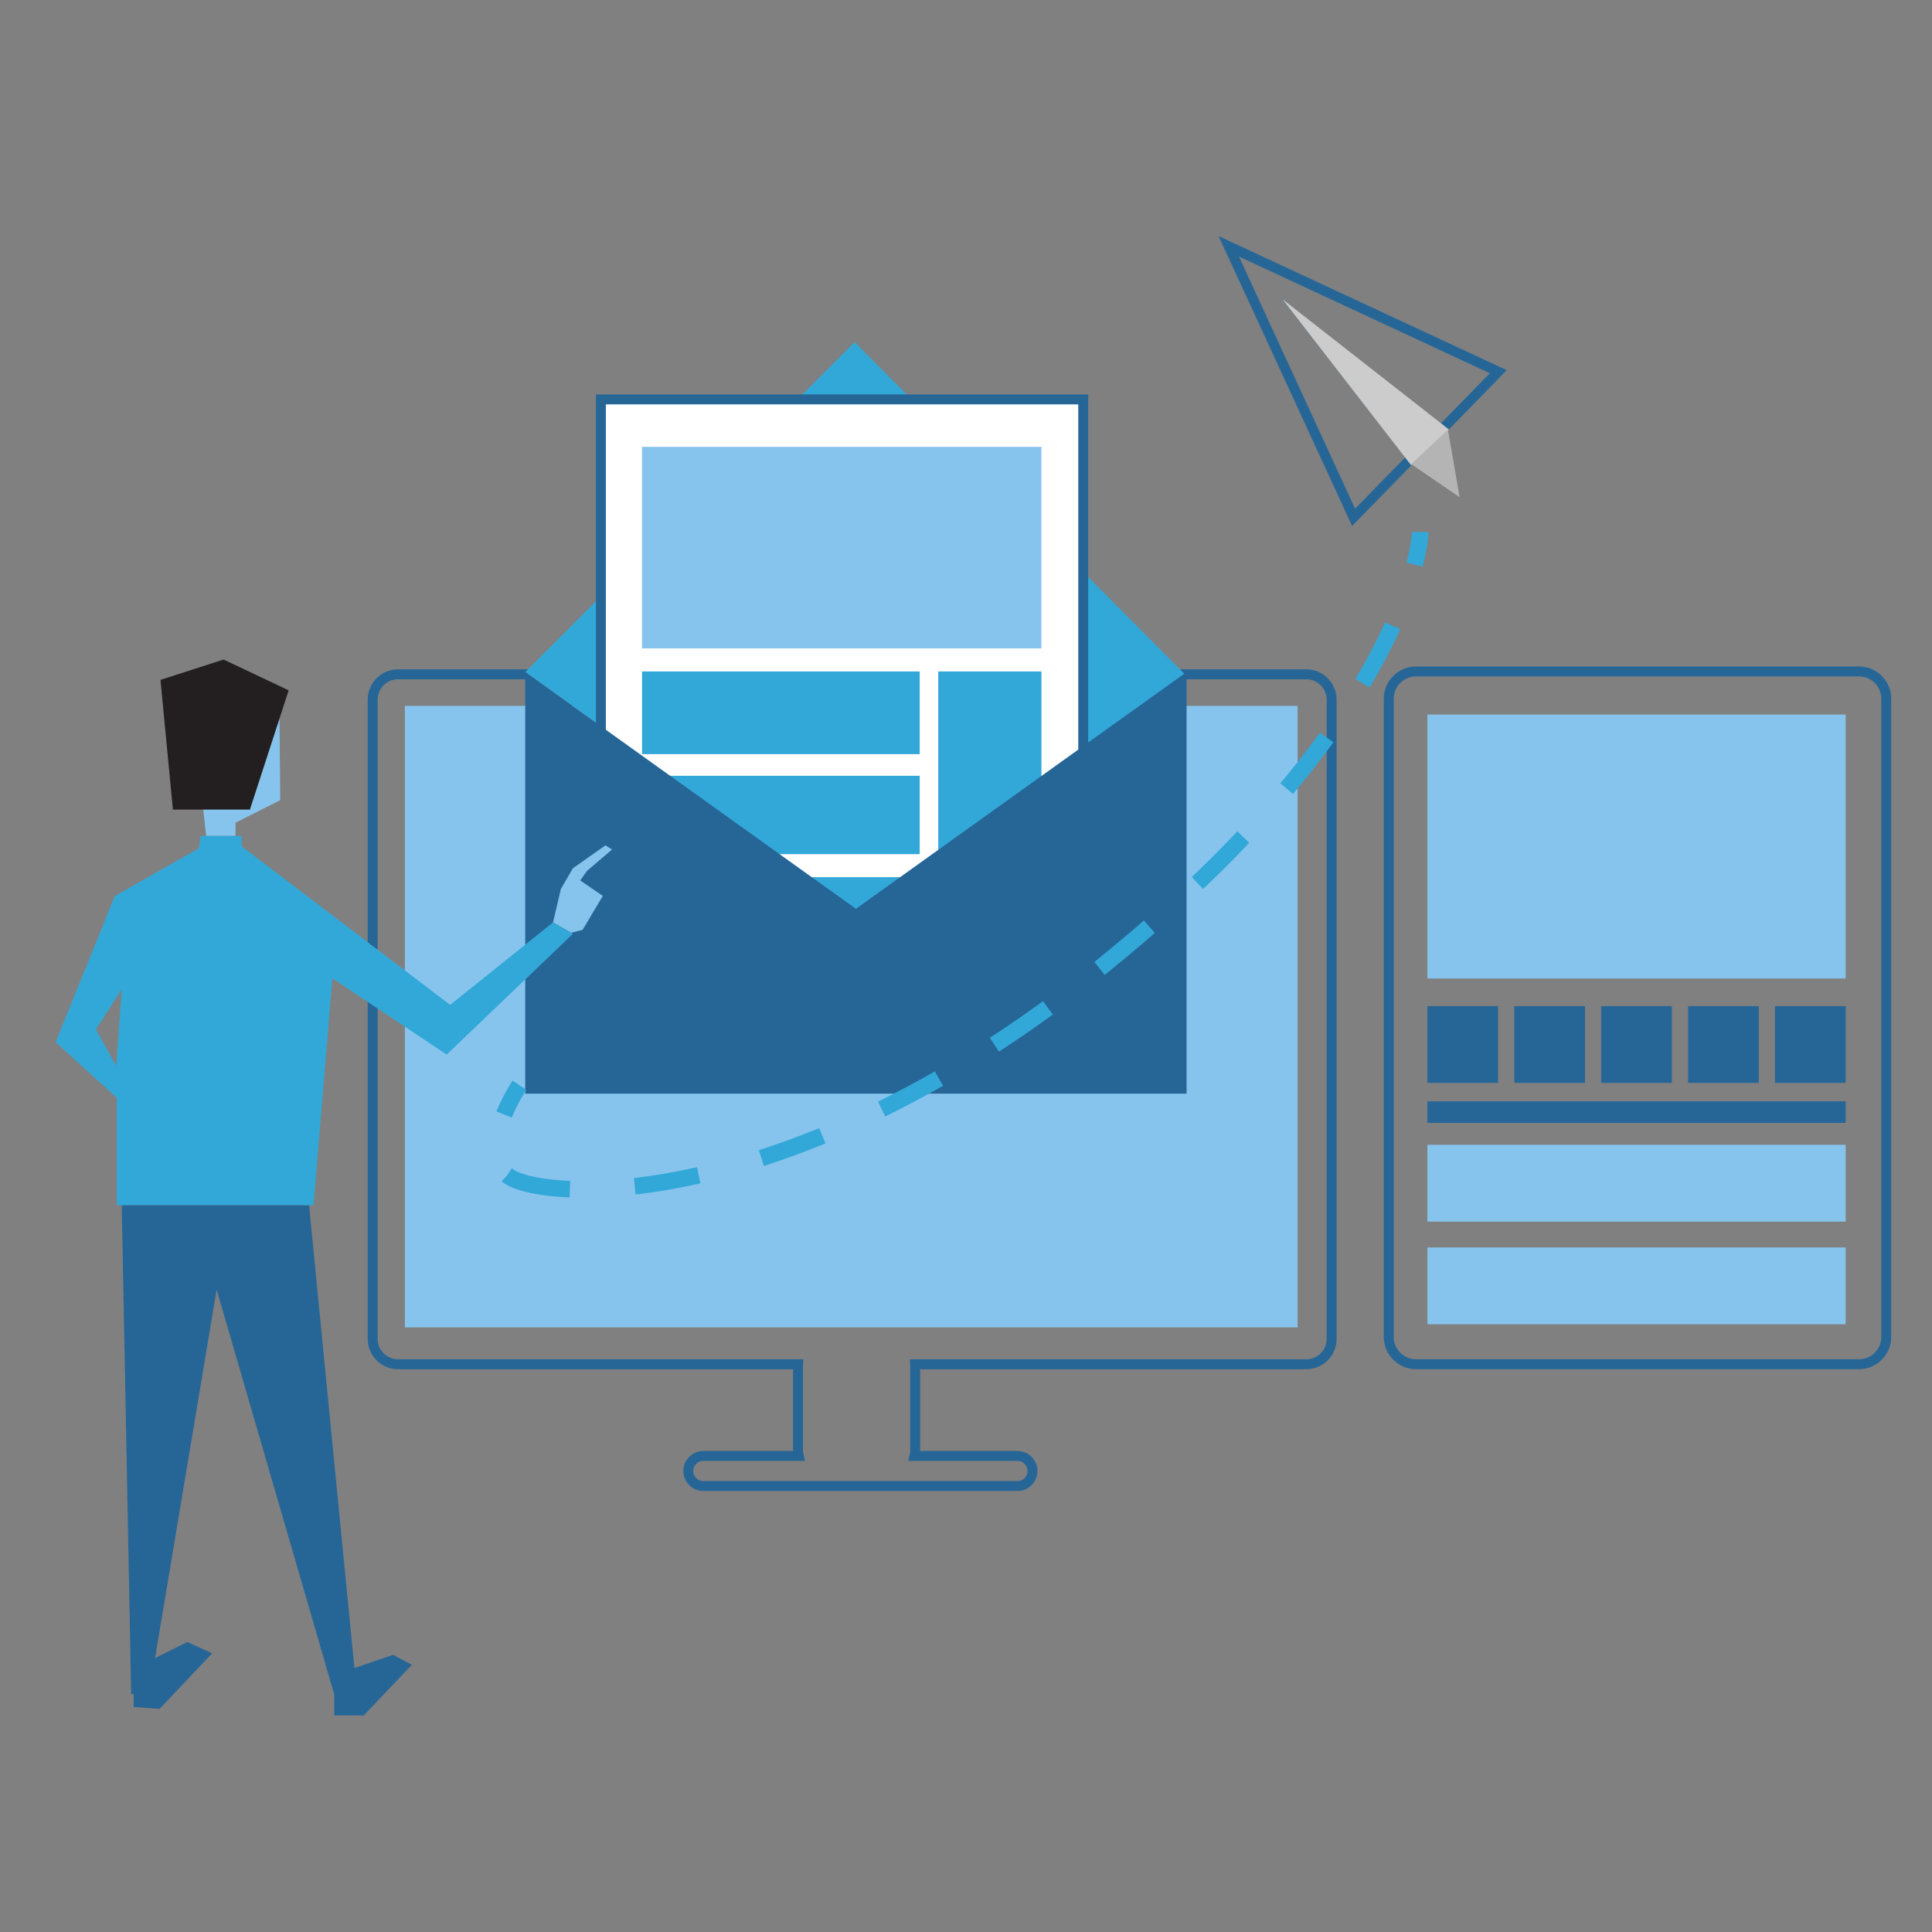
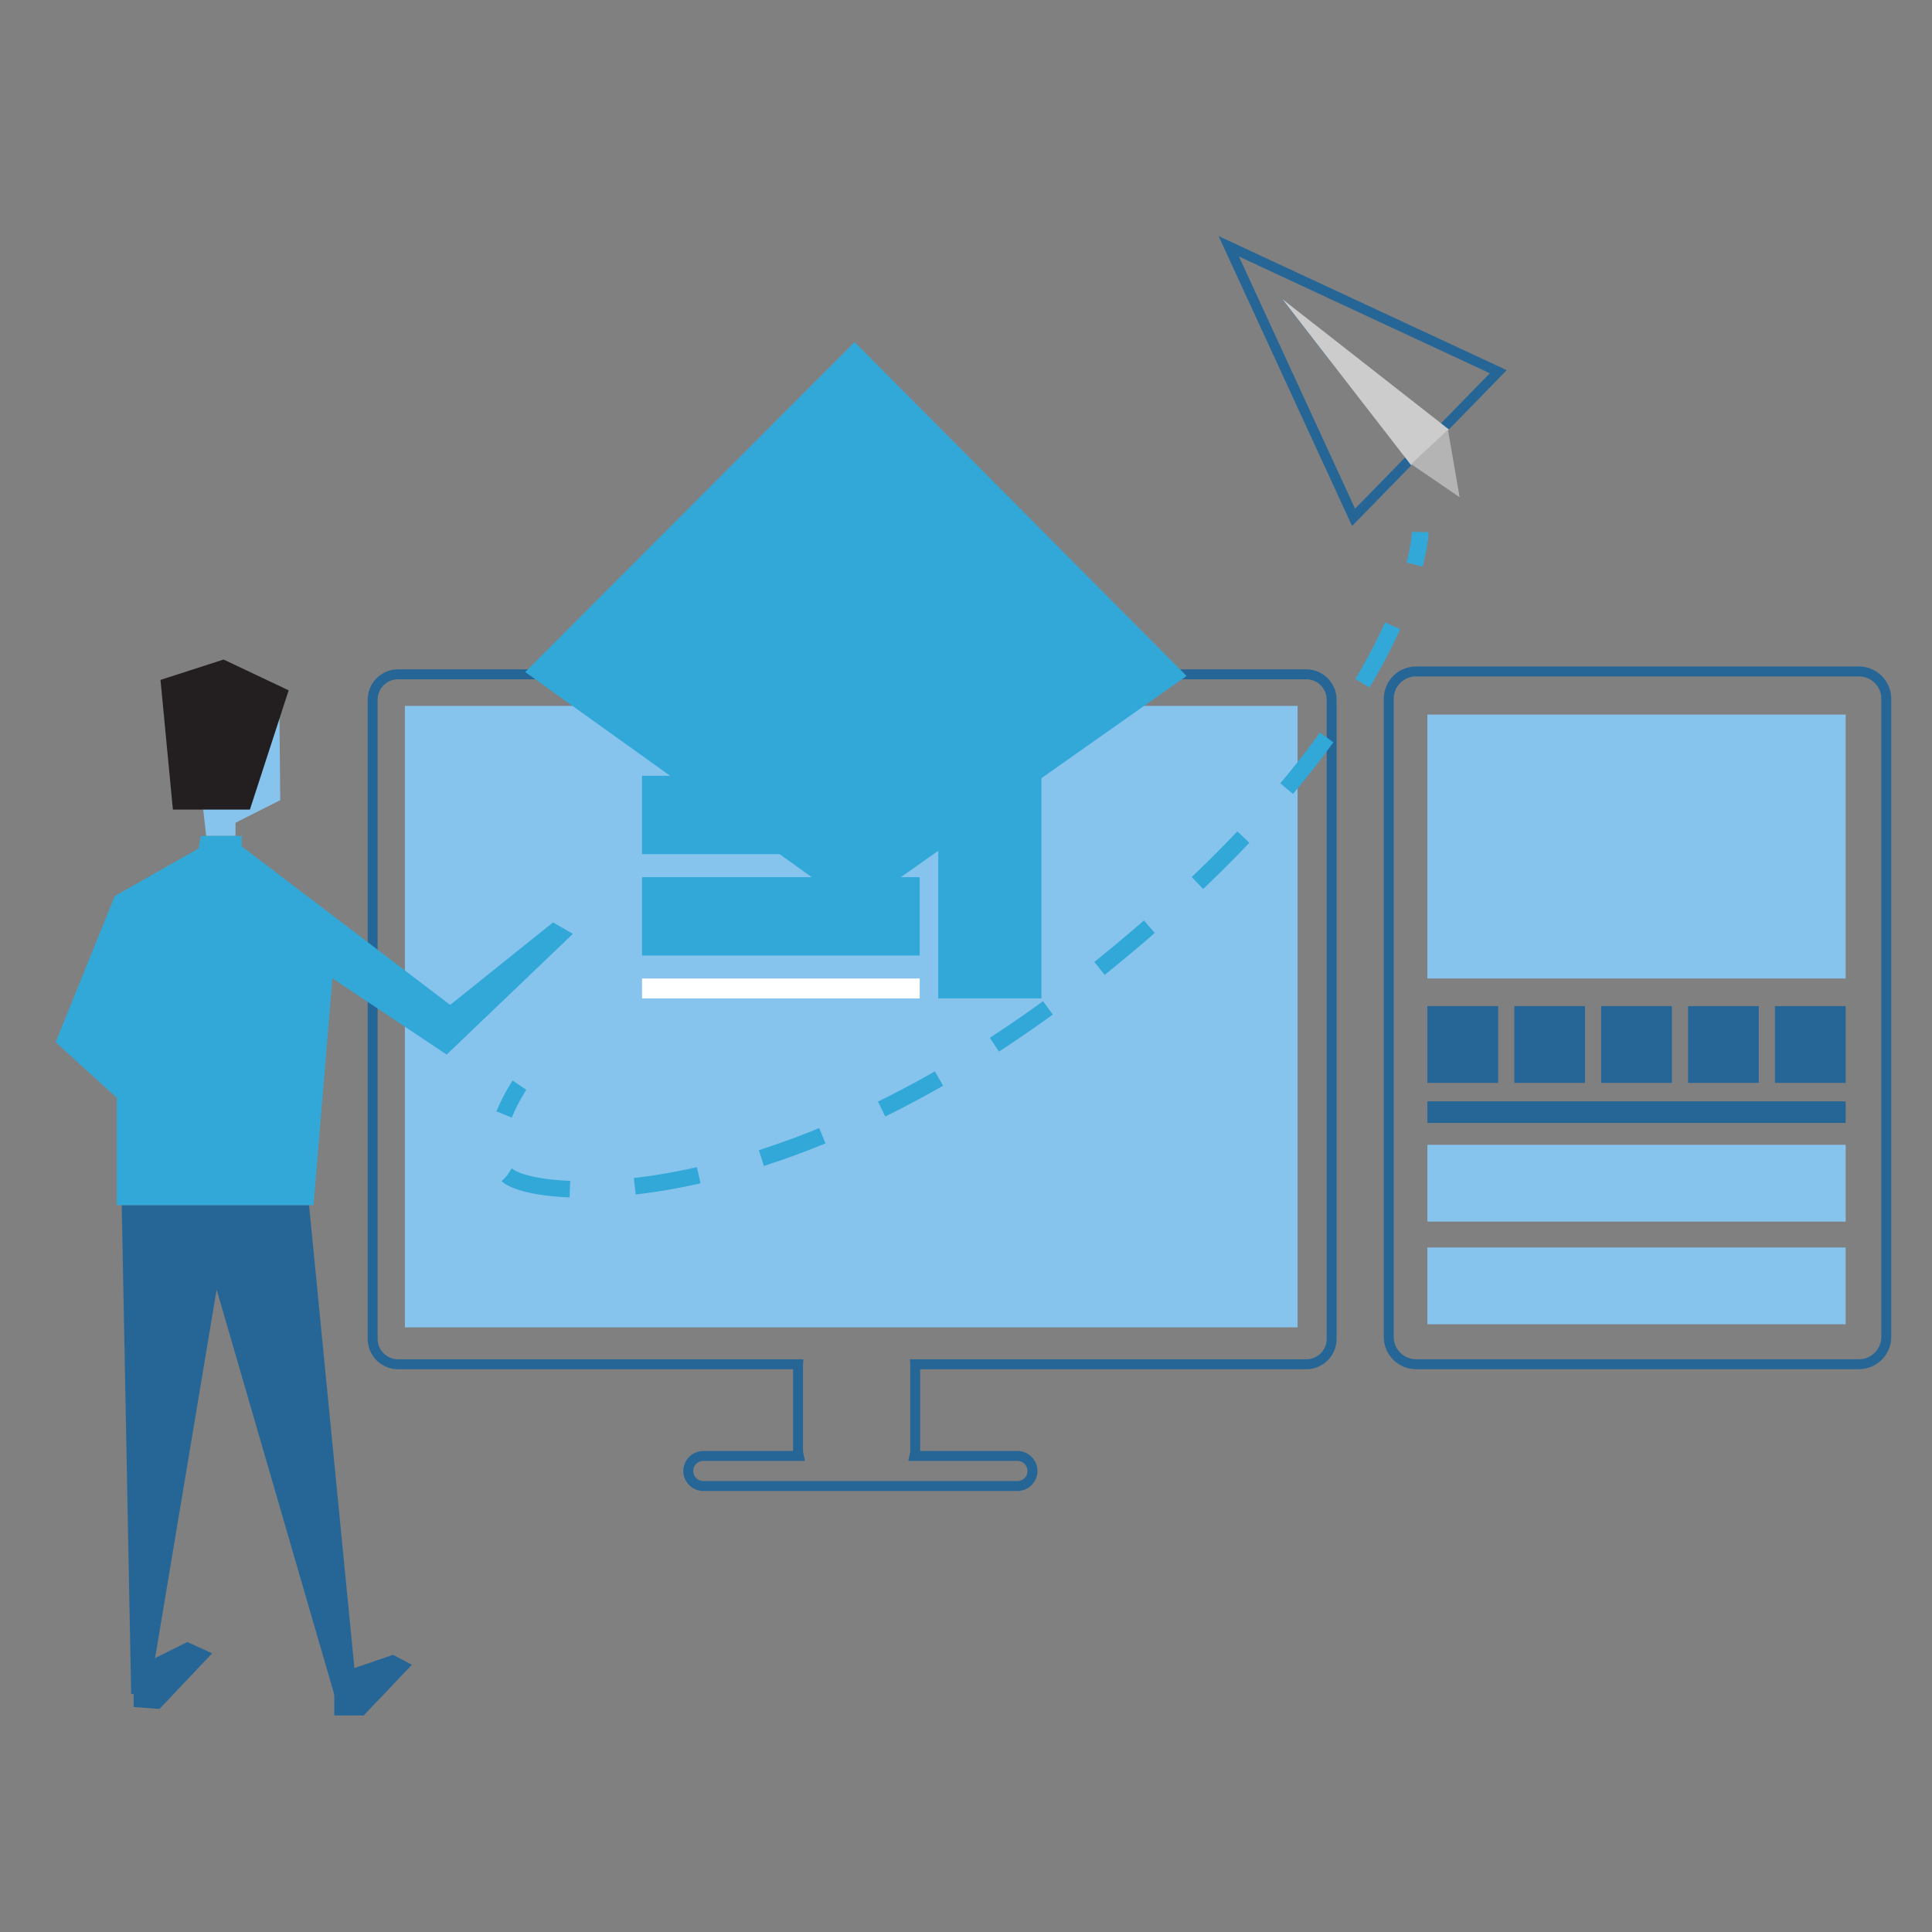
<svg xmlns="http://www.w3.org/2000/svg" version="1.1" baseProfile="tiny" id="Ebene_1" x="0px" y="0px" viewBox="0 0 850.39 850.39" xml:space="preserve" width="350" height="350">
  <rect x="0" y="0" width="850.39" height="850.39" fill="#808080" stroke="none" />
  <g>
    <path fill="none" stroke="#266697" stroke-width="4.377" stroke-miterlimit="10" d="M575,296.81H175.17   c-6.13,0-11.14,5.01-11.14,11.14v281.4c0,6.13,5.01,11.14,11.14,11.14h176.12c-0.01,0.18-0.03,0.37-0.03,0.55v37.27   c0,0.87,0.11,1.72,0.3,2.54h-41.99c-3.64,0-6.62,2.98-6.62,6.62s2.98,6.62,6.62,6.62h138.27c3.64,0,6.62-2.98,6.62-6.62   s-2.98-6.62-6.62-6.62h-45.29c0.19-0.82,0.3-1.66,0.3-2.54v-37.27c0-0.19-0.02-0.37-0.03-0.55H575c6.13,0,11.14-5.01,11.14-11.14   v-281.4C586.13,301.82,581.12,296.81,575,296.81z" />
    <path fill="none" stroke="#266697" stroke-width="4.377" stroke-miterlimit="10" d="M818.26,600.48H623.27c-6.6,0-12-5.4-12-12   V307.54c0-6.6,5.4-12,12-12h194.99c6.6,0,12,5.4,12,12v280.94C830.26,595.08,824.86,600.48,818.26,600.48z" />
    <rect x="178.21" y="310.7" fill="#87C4ED" width="392.94" height="273.55" />
    <polygon fill="#32A8D8" points="231.18,295.81 376.16,150.59 522.29,297.53 376.74,400.02  " />
    <polygon fill="none" stroke="#266697" stroke-width="4.377" stroke-miterlimit="10" points="540.85,108.41 595.8,227.72    621.48,201.39 576.9,144.29 634.22,189.51 659.48,163.61  " />
    <polygon fill="#CDCCCC" points="564.32,131.54 621.12,204.77 637.79,189.08  " />
    <polygon fill="#B4B4B4" points="621.12,204.27 642.47,218.86 637.33,189.14  " />
-     <rect x="264.48" y="175.79" transform="matrix(-1 -1.224647e-16 1.224647e-16 -1 741.275 632.602)" fill="#FFFFFF" stroke="#266697" stroke-width="4.377" stroke-miterlimit="10" width="212.31" height="281.02" />
    <g>
-       <rect x="282.59" y="196.69" fill="#87C4ED" width="175.81" height="88.72" />
      <rect x="412.98" y="295.54" fill="#32A8D8" width="45.42" height="143.92" />
      <rect x="282.59" y="295.54" fill="#32A8D8" width="122.23" height="36.41" />
      <rect x="282.59" y="341.47" fill="#32A8D8" width="122.23" height="34.49" />
      <rect x="282.59" y="386.09" fill="#32A8D8" width="122.23" height="34.49" />
      <rect x="282.59" y="430.7" fill="#FFFFFF" width="122.23" height="8.76" />
    </g>
    <rect x="628.28" y="314.53" fill="#87C4ED" width="184.12" height="116.17" />
    <rect x="628.28" y="442.85" fill="#266697" width="31.13" height="33.79" />
    <rect x="666.53" y="442.85" fill="#266697" width="31.13" height="33.79" />
    <rect x="704.77" y="442.85" fill="#266697" width="31.13" height="33.79" />
    <rect x="781.27" y="442.85" fill="#266697" width="31.13" height="33.79" />
    <rect x="743.02" y="442.85" fill="#266697" width="31.13" height="33.79" />
    <rect x="628.28" y="503.9" fill="#87C4ED" width="184.12" height="33.79" />
    <rect x="628.28" y="549.09" fill="#87C4ED" width="184.12" height="33.79" />
    <rect x="628.28" y="484.76" fill="#266697" width="184.12" height="9.51" />
-     <polygon fill="#266697" points="231.18,295.81 231.18,481.39 522.29,481.39 522.29,295.81 376.74,400.02  " />
    <g>
      <path fill="none" stroke="#32A8D8" stroke-width="7.295" stroke-miterlimit="10" d="M228.65,477.64c0,0-3.79,5.64-6.76,12.91" />
      <path fill="none" stroke="#32A8D8" stroke-width="7.295" stroke-miterlimit="10" stroke-dasharray="28.598,28.598" d="    M223.27,517.27c0.03,0.02,0.06,0.05,0.08,0.07c13.67,11.47,124.35,18.97,261.98-92.18c88.79-71.71,121.22-130.38,133.05-162.99" />
      <path fill="none" stroke="#32A8D8" stroke-width="7.295" stroke-miterlimit="10" d="M622.64,248.52    c2.39-9.31,2.53-14.35,2.53-14.35" />
    </g>
    <g>
      <polygon fill="#266697" points="58.83,745.66 58.83,751.35 70.2,752.22 93.38,727.73 82.47,722.75 68.25,729.81   " />
      <polygon fill="#266697" points="147.14,745.92 147.14,755.07 160.09,755.07 181.31,732.76 172.99,728.38 150.03,736.26   " />
      <polygon fill="#87C4ED" points="89.45,356.35 90.76,367.94 103.66,367.94 103.66,362.14 123.35,352.19 123.02,316.29   " />
      <polygon fill="#266697" points="53.58,530.45 57.73,745.66 65.61,745.66 95.35,567.63 148.72,751.35 157.68,751.35 136.03,530.45       " />
      <polyline fill="#87C4ED" points="251.37,410.57 256.43,409.28 265.34,394.35 255.38,387.54 258.35,383.35 269.39,373.92     266.51,372.09 252.17,382.17 246.87,391.33 243.42,406   " />
      <polygon fill="#231F20" points="76.1,356.35 110,356.35 127.06,303.86 98.41,290.3 70.64,299.26   " />
-       <path fill="#32A8D8" d="M243.42,406l-45.27,36.31l-91.75-69.77v-4.59H88.35l-0.87,5.47l-36.96,21l-26.03,64.3l26.9,24.5v47.24H138    l8.31-99.84l50.3,33.57l55.55-53.15L243.42,406z M51.14,469.1l-8.95-15.96l11.39-17.69L51.14,469.1z" />
+       <path fill="#32A8D8" d="M243.42,406l-45.27,36.31l-91.75-69.77v-4.59H88.35l-0.87,5.47l-36.96,21l-26.03,64.3l26.9,24.5v47.24H138    l8.31-99.84l50.3,33.57l55.55-53.15L243.42,406z M51.14,469.1l-8.95-15.96L51.14,469.1z" />
    </g>
  </g>
</svg>